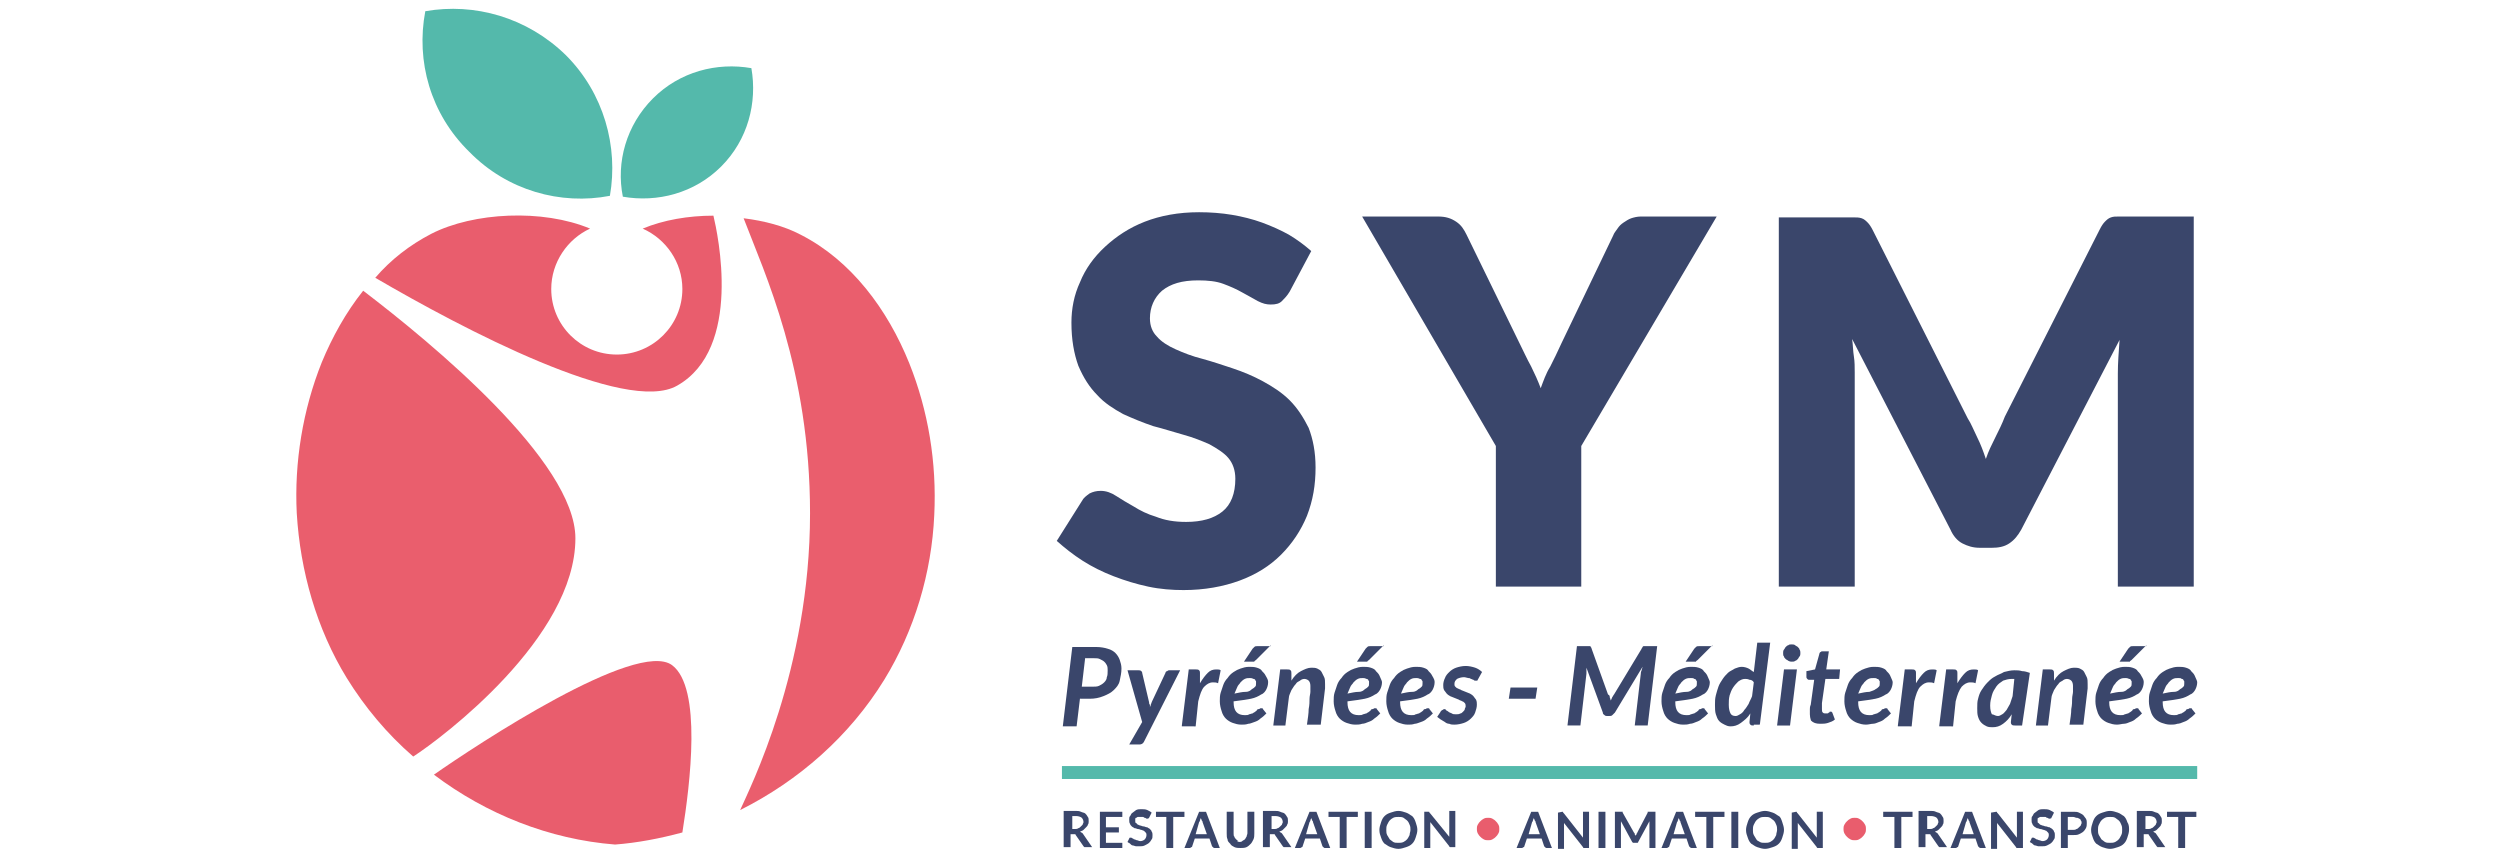
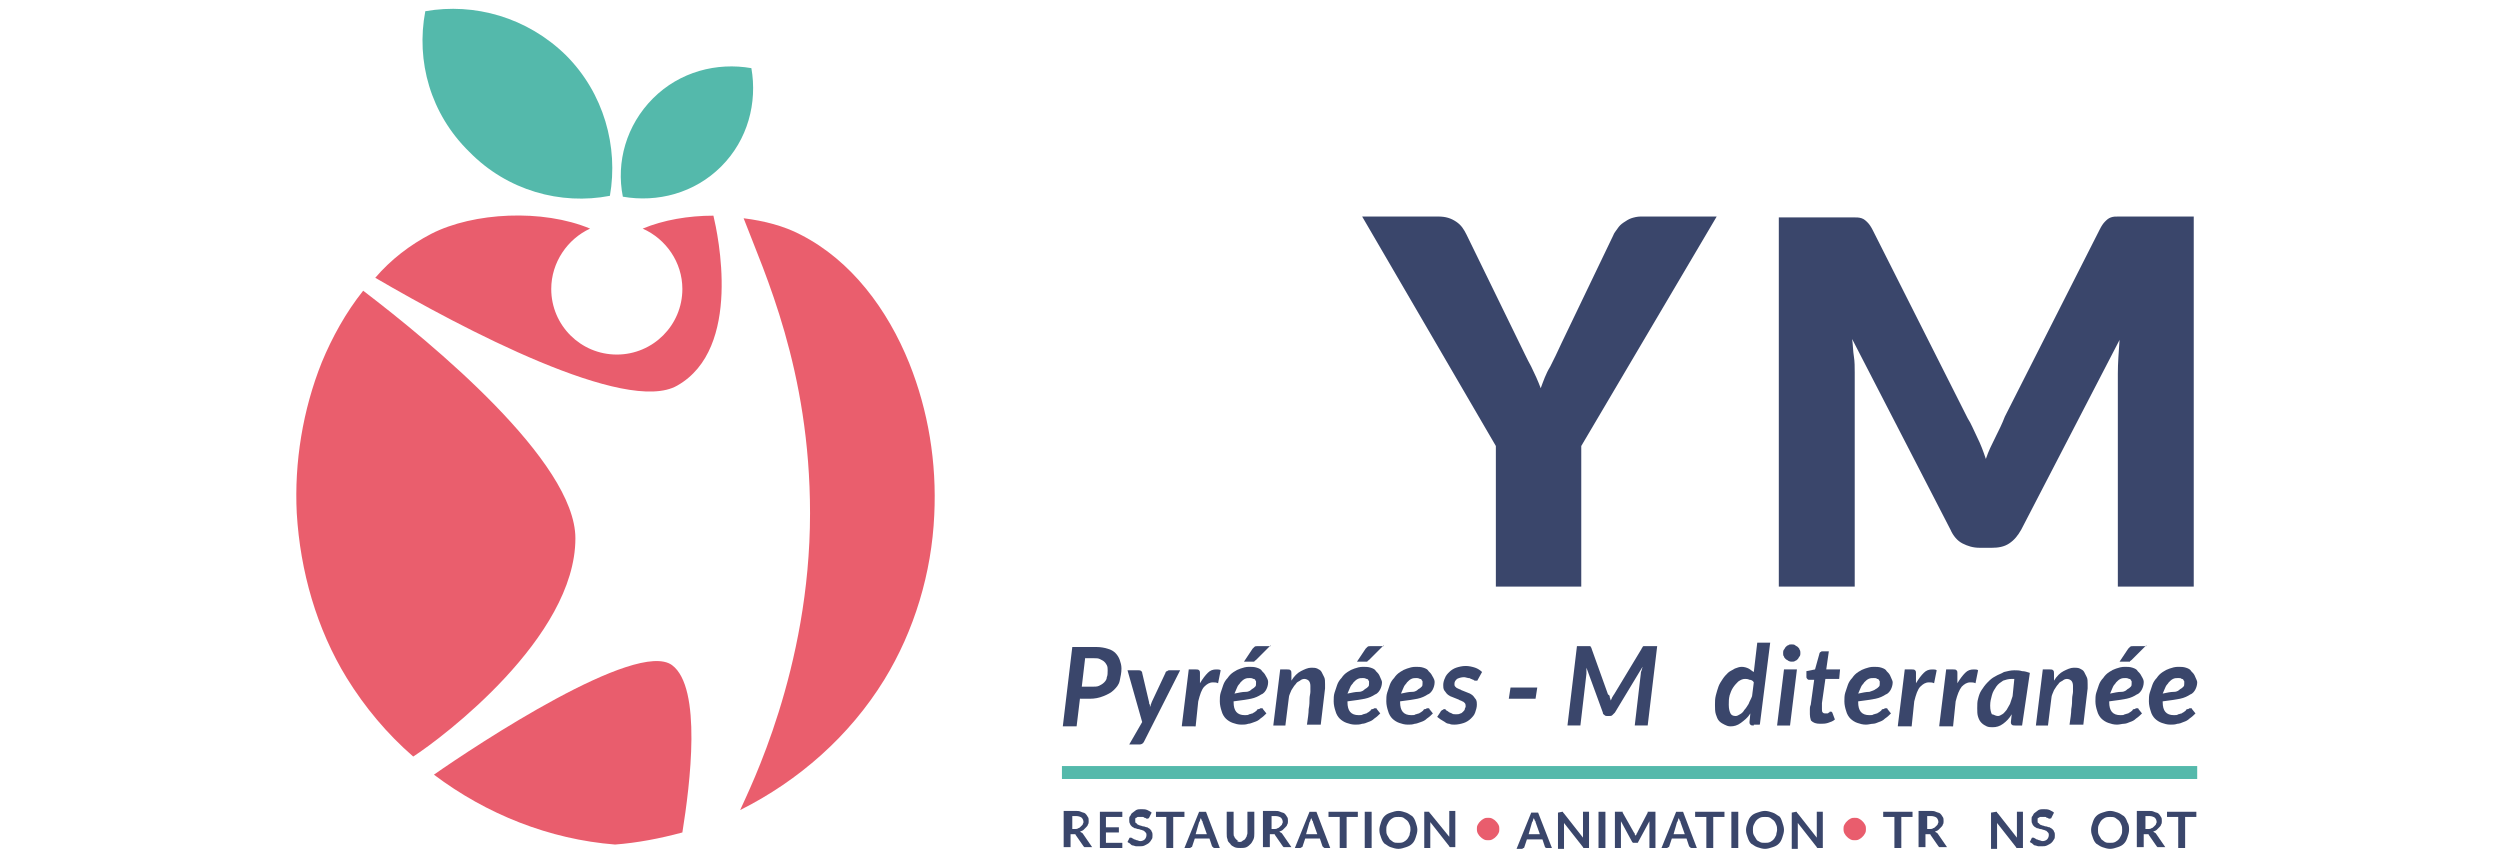
<svg xmlns="http://www.w3.org/2000/svg" version="1.1" id="Calque_1" x="0px" y="0px" width="289.8px" height="99.3px" viewBox="0 0 289.8 99.3" style="enable-background:new 0 0 289.8 99.3;" xml:space="preserve">
  <style type="text/css">
	.st0{fill:#3A466B;}
	.st1{fill:#E95D6D;}
	.st2{fill:#54B9AB;}
	.st3{fill:#EA5E6D;}
	.st4{fill-rule:evenodd;clip-rule:evenodd;fill:#54B9AB;}
</style>
  <g>
-     <path class="st0" d="M149.5,33.8c-0.3,0.5-0.6,0.8-0.9,1.1s-0.7,0.4-1.3,0.4c-0.5,0-0.9-0.1-1.5-0.4c-0.5-0.3-1.1-0.6-1.8-1   c-0.7-0.4-1.4-0.7-2.2-1c-0.8-0.3-1.8-0.4-2.9-0.4c-1.9,0-3.2,0.4-4.2,1.2c-0.9,0.8-1.4,1.9-1.4,3.2c0,0.9,0.3,1.6,0.8,2.1   c0.5,0.6,1.3,1.1,2.2,1.5c0.9,0.4,1.9,0.8,3.1,1.1c1.1,0.3,2.3,0.7,3.5,1.1s2.4,0.9,3.5,1.5c1.1,0.6,2.2,1.3,3.1,2.2   c0.9,0.9,1.6,2,2.2,3.2c0.5,1.3,0.8,2.8,0.8,4.6c0,2-0.3,3.8-1,5.6c-0.7,1.7-1.7,3.2-3,4.5c-1.3,1.3-2.9,2.3-4.8,3   c-1.9,0.7-4.1,1.1-6.5,1.1c-1.3,0-2.7-0.1-4.1-0.4c-1.4-0.3-2.7-0.7-4-1.2c-1.3-0.5-2.5-1.1-3.6-1.8c-1.1-0.7-2.1-1.5-3-2.3   l2.9-4.6c0.2-0.4,0.5-0.6,0.9-0.9c0.4-0.2,0.8-0.3,1.3-0.3c0.6,0,1.2,0.2,1.8,0.6s1.3,0.8,2,1.2c0.8,0.5,1.6,0.9,2.6,1.2   c1,0.4,2.1,0.6,3.5,0.6c1.8,0,3.2-0.4,4.2-1.2c1-0.8,1.5-2.1,1.5-3.8c0-1-0.3-1.8-0.8-2.4c-0.5-0.6-1.3-1.1-2.2-1.6   c-0.9-0.4-1.9-0.8-3-1.1c-1.1-0.3-2.3-0.7-3.5-1c-1.2-0.4-2.4-0.9-3.5-1.4c-1.1-0.6-2.2-1.3-3-2.2c-0.9-0.9-1.6-2-2.2-3.4   c-0.5-1.4-0.8-3-0.8-5c0-1.6,0.3-3.2,1-4.7c0.6-1.5,1.6-2.9,2.9-4.1c1.3-1.2,2.8-2.2,4.6-2.9c1.8-0.7,3.9-1.1,6.3-1.1   c1.3,0,2.6,0.1,3.8,0.3c1.2,0.2,2.4,0.5,3.5,0.9c1.1,0.4,2.2,0.9,3.1,1.4c1,0.6,1.8,1.2,2.6,1.9L149.5,33.8z" />
    <path class="st0" d="M183.3,51.7V68h-9.9V51.7l-15.5-26.6h8.8c0.9,0,1.5,0.2,2.1,0.6s0.9,0.9,1.2,1.5l6.1,12.5   c0.5,1,0.9,1.9,1.4,2.8c0.4,0.8,0.8,1.7,1.1,2.5c0.3-0.8,0.6-1.7,1.1-2.5c0.4-0.8,0.9-1.8,1.3-2.7l6-12.5c0.1-0.3,0.3-0.5,0.5-0.8   c0.2-0.3,0.4-0.5,0.7-0.7c0.3-0.2,0.6-0.4,0.9-0.5c0.3-0.1,0.7-0.2,1.1-0.2h8.8L183.3,51.7z" />
    <path class="st0" d="M229.2,50.7c0.4,0.8,0.7,1.6,1,2.5c0.3-0.9,0.7-1.7,1.1-2.5c0.4-0.8,0.8-1.6,1.1-2.4l11-21.7   c0.2-0.4,0.4-0.7,0.6-0.9c0.2-0.2,0.4-0.4,0.7-0.5c0.3-0.1,0.5-0.1,0.9-0.1c0.3,0,0.7,0,1.1,0h7.6V68h-8.8V43.3   c0-1.2,0.1-2.5,0.2-3.9l-11.4,22c-0.4,0.7-0.8,1.2-1.4,1.6s-1.3,0.5-2,0.5h-1.4c-0.8,0-1.4-0.2-2-0.5s-1.1-0.9-1.4-1.6l-11.4-22.1   c0.1,0.7,0.1,1.4,0.2,2s0.1,1.3,0.1,1.9V68h-8.8V25.2h7.6c0.4,0,0.8,0,1.1,0c0.3,0,0.6,0,0.9,0.1c0.3,0.1,0.5,0.3,0.7,0.5   c0.2,0.2,0.4,0.5,0.6,0.9l11,21.8C228.5,49.1,228.8,49.9,229.2,50.7z" />
    <path class="st0" d="M125.2,80.9l-0.4,3.3h-1.6l1.1-9.2h2.8c0.5,0,1,0.1,1.3,0.2c0.4,0.1,0.7,0.3,0.9,0.5c0.2,0.2,0.4,0.5,0.5,0.8   c0.1,0.3,0.2,0.6,0.2,1c0,0.5-0.1,0.9-0.2,1.4s-0.4,0.8-0.7,1.1c-0.3,0.3-0.7,0.5-1.2,0.7c-0.5,0.2-1,0.3-1.6,0.3H125.2z    M125.8,76.2l-0.4,3.4h1.2c0.3,0,0.6,0,0.8-0.1c0.2-0.1,0.4-0.2,0.6-0.4c0.2-0.2,0.3-0.4,0.3-0.6c0.1-0.2,0.1-0.5,0.1-0.8   c0-0.2,0-0.4-0.1-0.6c-0.1-0.2-0.2-0.3-0.3-0.4c-0.1-0.1-0.3-0.2-0.5-0.3c-0.2-0.1-0.4-0.1-0.7-0.1H125.8z" />
    <path class="st0" d="M132.6,86c-0.1,0.2-0.3,0.3-0.5,0.3h-1.2l1.5-2.6l-1.7-6h1.3c0.1,0,0.2,0,0.3,0.1c0.1,0.1,0.1,0.1,0.1,0.2   l0.8,3.4c0,0.1,0,0.2,0.1,0.3c0,0.1,0,0.2,0,0.3c0-0.1,0.1-0.2,0.1-0.3c0-0.1,0.1-0.2,0.1-0.3l1.6-3.4c0-0.1,0.1-0.2,0.2-0.2   c0.1-0.1,0.2-0.1,0.2-0.1h1.3L132.6,86z" />
    <path class="st0" d="M137,84.1l0.8-6.5h0.8c0.2,0,0.3,0,0.4,0.1c0.1,0.1,0.1,0.2,0.1,0.3c0,0,0,0.1,0,0.2c0,0.1,0,0.2,0,0.3   c0,0.2,0,0.4,0,0.7c0.3-0.5,0.6-0.9,0.9-1.2c0.3-0.3,0.6-0.4,1-0.4c0.2,0,0.4,0,0.5,0.1l-0.3,1.5c-0.2-0.1-0.4-0.1-0.6-0.1   c-0.4,0-0.7,0.2-1,0.5s-0.5,0.9-0.7,1.7l-0.3,2.9H137z" />
    <path class="st0" d="M147,79.1c0,0.3-0.1,0.6-0.2,0.8c-0.1,0.2-0.3,0.5-0.6,0.6c-0.3,0.2-0.7,0.4-1.2,0.5c-0.5,0.1-1.2,0.2-2,0.3   v0.1c0,1,0.4,1.5,1.3,1.5c0.2,0,0.4,0,0.5-0.1c0.1,0,0.3-0.1,0.4-0.1c0.1-0.1,0.2-0.1,0.3-0.2c0.1-0.1,0.2-0.1,0.2-0.2   c0.1-0.1,0.1-0.1,0.2-0.1c0.1,0,0.2-0.1,0.2-0.1c0.1,0,0.1,0,0.2,0c0.1,0,0.1,0.1,0.1,0.1l0.4,0.5c-0.2,0.2-0.4,0.4-0.7,0.6   c-0.2,0.2-0.4,0.3-0.7,0.4s-0.5,0.2-0.7,0.2c-0.3,0.1-0.5,0.1-0.8,0.1c-0.4,0-0.7-0.1-1-0.2c-0.3-0.1-0.6-0.3-0.8-0.5   c-0.2-0.2-0.4-0.5-0.5-0.9c-0.1-0.3-0.2-0.7-0.2-1.1c0-0.3,0-0.7,0.1-1c0.1-0.3,0.2-0.6,0.3-0.9c0.1-0.3,0.3-0.6,0.5-0.8   c0.2-0.3,0.4-0.5,0.7-0.7c0.3-0.2,0.5-0.3,0.8-0.4c0.3-0.1,0.6-0.2,1-0.2c0.3,0,0.6,0,0.9,0.1c0.3,0.1,0.5,0.2,0.6,0.4   c0.2,0.2,0.3,0.3,0.4,0.5C147,78.8,147,78.9,147,79.1z M144.9,78.6c-0.2,0-0.4,0-0.6,0.1c-0.2,0.1-0.3,0.2-0.5,0.4   c-0.1,0.2-0.3,0.3-0.4,0.6c-0.1,0.2-0.2,0.5-0.3,0.7c0.5-0.1,0.9-0.2,1.3-0.2s0.6-0.2,0.7-0.3c0.2-0.1,0.3-0.2,0.4-0.3   c0.1-0.1,0.1-0.2,0.1-0.4c0-0.1,0-0.1,0-0.2c0-0.1-0.1-0.1-0.1-0.2c-0.1-0.1-0.1-0.1-0.2-0.1C145.1,78.6,145,78.6,144.9,78.6z    M147.3,74.8l-1.7,1.7c-0.1,0.1-0.2,0.1-0.2,0.2c-0.1,0-0.2,0-0.3,0h-0.9l1-1.5c0.1-0.1,0.2-0.2,0.2-0.2c0.1-0.1,0.2-0.1,0.4-0.1   H147.3z" />
    <path class="st0" d="M147.6,84.1l0.8-6.5h0.8c0.2,0,0.3,0,0.4,0.1c0.1,0.1,0.1,0.2,0.1,0.4l0,0.8c0.3-0.5,0.7-0.9,1.1-1.1   c0.4-0.2,0.8-0.4,1.2-0.4c0.2,0,0.5,0,0.7,0.1c0.2,0.1,0.4,0.2,0.5,0.4c0.1,0.2,0.2,0.4,0.3,0.6c0.1,0.2,0.1,0.5,0.1,0.8   c0,0.1,0,0.2,0,0.2c0,0.1,0,0.2,0,0.3l-0.5,4.2h-1.6c0.1-0.7,0.2-1.3,0.2-1.8c0.1-0.5,0.1-0.9,0.1-1.2c0-0.3,0.1-0.6,0.1-0.8   c0-0.2,0-0.3,0-0.4c0-0.1,0-0.2,0-0.2s0-0.1,0-0.1c0-0.3-0.1-0.5-0.2-0.6c-0.1-0.1-0.3-0.2-0.5-0.2c-0.2,0-0.4,0.1-0.5,0.2   c-0.2,0.1-0.4,0.2-0.5,0.4c-0.2,0.2-0.3,0.4-0.5,0.7c-0.1,0.3-0.3,0.6-0.3,0.9l-0.4,3.2H147.6z" />
    <path class="st0" d="M160.2,79.1c0,0.3-0.1,0.6-0.2,0.8c-0.1,0.2-0.3,0.5-0.6,0.6c-0.3,0.2-0.7,0.4-1.2,0.5c-0.5,0.1-1.2,0.2-2,0.3   v0.1c0,1,0.4,1.5,1.3,1.5c0.2,0,0.4,0,0.5-0.1c0.1,0,0.3-0.1,0.4-0.1c0.1-0.1,0.2-0.1,0.3-0.2c0.1-0.1,0.2-0.1,0.2-0.2   c0.1-0.1,0.1-0.1,0.2-0.1c0.1,0,0.2-0.1,0.2-0.1c0.1,0,0.1,0,0.2,0c0.1,0,0.1,0.1,0.1,0.1l0.4,0.5c-0.2,0.2-0.4,0.4-0.7,0.6   c-0.2,0.2-0.4,0.3-0.7,0.4c-0.2,0.1-0.5,0.2-0.7,0.2c-0.3,0.1-0.5,0.1-0.8,0.1c-0.4,0-0.7-0.1-1-0.2c-0.3-0.1-0.6-0.3-0.8-0.5   s-0.4-0.5-0.5-0.9c-0.1-0.3-0.2-0.7-0.2-1.1c0-0.3,0-0.7,0.1-1c0.1-0.3,0.2-0.6,0.3-0.9c0.1-0.3,0.3-0.6,0.5-0.8   c0.2-0.3,0.4-0.5,0.7-0.7c0.3-0.2,0.5-0.3,0.8-0.4c0.3-0.1,0.6-0.2,1-0.2c0.3,0,0.6,0,0.9,0.1c0.3,0.1,0.5,0.2,0.6,0.4   c0.2,0.2,0.3,0.3,0.4,0.5C160.1,78.8,160.2,78.9,160.2,79.1z M158,78.6c-0.2,0-0.4,0-0.6,0.1c-0.2,0.1-0.3,0.2-0.5,0.4   c-0.1,0.2-0.3,0.3-0.4,0.6c-0.1,0.2-0.2,0.5-0.3,0.7c0.5-0.1,0.9-0.2,1.3-0.2s0.6-0.2,0.7-0.3c0.2-0.1,0.3-0.2,0.4-0.3   c0.1-0.1,0.1-0.2,0.1-0.4c0-0.1,0-0.1,0-0.2c0-0.1-0.1-0.1-0.1-0.2c-0.1-0.1-0.1-0.1-0.2-0.1C158.2,78.6,158.1,78.6,158,78.6z    M160.4,74.8l-1.7,1.7c-0.1,0.1-0.2,0.1-0.2,0.2c-0.1,0-0.2,0-0.3,0h-0.9l1-1.5c0.1-0.1,0.2-0.2,0.2-0.2c0.1-0.1,0.2-0.1,0.4-0.1   H160.4z" />
    <path class="st0" d="M166.3,79.1c0,0.3-0.1,0.6-0.2,0.8c-0.1,0.2-0.3,0.5-0.6,0.6c-0.3,0.2-0.7,0.4-1.2,0.5c-0.5,0.1-1.2,0.2-2,0.3   v0.1c0,1,0.4,1.5,1.3,1.5c0.2,0,0.4,0,0.5-0.1c0.1,0,0.3-0.1,0.4-0.1c0.1-0.1,0.2-0.1,0.3-0.2c0.1-0.1,0.2-0.1,0.2-0.2   c0.1-0.1,0.1-0.1,0.2-0.1c0.1,0,0.2-0.1,0.2-0.1c0.1,0,0.1,0,0.2,0c0.1,0,0.1,0.1,0.1,0.1l0.4,0.5c-0.2,0.2-0.4,0.4-0.7,0.6   c-0.2,0.2-0.4,0.3-0.7,0.4s-0.5,0.2-0.7,0.2c-0.3,0.1-0.5,0.1-0.8,0.1c-0.4,0-0.7-0.1-1-0.2c-0.3-0.1-0.6-0.3-0.8-0.5   c-0.2-0.2-0.4-0.5-0.5-0.9c-0.1-0.3-0.2-0.7-0.2-1.1c0-0.3,0-0.7,0.1-1c0.1-0.3,0.2-0.6,0.3-0.9c0.1-0.3,0.3-0.6,0.5-0.8   c0.2-0.3,0.4-0.5,0.7-0.7c0.3-0.2,0.5-0.3,0.8-0.4c0.3-0.1,0.6-0.2,1-0.2c0.3,0,0.6,0,0.9,0.1c0.3,0.1,0.5,0.2,0.6,0.4   c0.2,0.2,0.3,0.3,0.4,0.5C166.3,78.8,166.3,78.9,166.3,79.1z M164.2,78.6c-0.2,0-0.4,0-0.6,0.1c-0.2,0.1-0.3,0.2-0.5,0.4   c-0.1,0.2-0.3,0.3-0.4,0.6c-0.1,0.2-0.2,0.5-0.3,0.7c0.5-0.1,0.9-0.2,1.3-0.2s0.6-0.2,0.7-0.3c0.2-0.1,0.3-0.2,0.4-0.3   c0.1-0.1,0.1-0.2,0.1-0.4c0-0.1,0-0.1,0-0.2c0-0.1-0.1-0.1-0.1-0.2c-0.1-0.1-0.1-0.1-0.2-0.1C164.4,78.6,164.3,78.6,164.2,78.6z" />
    <path class="st0" d="M171.3,78.8c0,0.1-0.1,0.1-0.1,0.1c0,0-0.1,0-0.2,0c-0.1,0-0.1,0-0.2-0.1c-0.1,0-0.2-0.1-0.3-0.1   c-0.1-0.1-0.2-0.1-0.3-0.1s-0.3-0.1-0.5-0.1c-0.3,0-0.6,0.1-0.8,0.2c-0.2,0.2-0.3,0.3-0.3,0.6c0,0.1,0,0.2,0.1,0.3   c0.1,0.1,0.2,0.2,0.3,0.2c0.1,0.1,0.3,0.1,0.4,0.2c0.2,0.1,0.3,0.1,0.5,0.2s0.3,0.1,0.5,0.2c0.2,0.1,0.3,0.2,0.4,0.3   c0.1,0.1,0.2,0.3,0.3,0.4c0.1,0.2,0.1,0.4,0.1,0.6c0,0.3-0.1,0.6-0.2,0.9s-0.3,0.5-0.5,0.7c-0.2,0.2-0.5,0.4-0.8,0.5   c-0.3,0.1-0.7,0.2-1.1,0.2c-0.2,0-0.4,0-0.6-0.1c-0.2,0-0.4-0.1-0.5-0.2c-0.2-0.1-0.3-0.2-0.5-0.3c-0.1-0.1-0.3-0.2-0.4-0.3   l0.4-0.6c0-0.1,0.1-0.1,0.2-0.2c0.1,0,0.1-0.1,0.2-0.1c0.1,0,0.2,0,0.2,0.1c0.1,0.1,0.2,0.1,0.3,0.2c0.1,0.1,0.2,0.1,0.4,0.2   c0.1,0.1,0.3,0.1,0.5,0.1c0.2,0,0.3,0,0.5-0.1c0.1,0,0.2-0.1,0.3-0.2c0.1-0.1,0.2-0.2,0.2-0.3c0-0.1,0.1-0.2,0.1-0.3   c0-0.1,0-0.3-0.1-0.4c-0.1-0.1-0.2-0.2-0.3-0.2c-0.1-0.1-0.3-0.1-0.4-0.2c-0.2-0.1-0.3-0.1-0.5-0.2c-0.2-0.1-0.3-0.1-0.5-0.2   c-0.2-0.1-0.3-0.2-0.4-0.3c-0.1-0.1-0.2-0.3-0.3-0.4c-0.1-0.2-0.1-0.4-0.1-0.6c0-0.3,0.1-0.6,0.2-0.8c0.1-0.3,0.3-0.5,0.5-0.7   c0.2-0.2,0.5-0.4,0.8-0.5c0.3-0.1,0.7-0.2,1.1-0.2c0.4,0,0.8,0.1,1.1,0.2c0.3,0.1,0.6,0.3,0.8,0.5L171.3,78.8z" />
    <path class="st0" d="M175.1,79.7h3.1l-0.2,1.3h-3.1L175.1,79.7z" />
    <path class="st0" d="M186.6,80.8c0,0.1,0.1,0.2,0.1,0.4c0.1-0.1,0.1-0.2,0.2-0.4c0.1-0.1,0.1-0.2,0.2-0.3l3.2-5.3   c0-0.1,0.1-0.1,0.1-0.2c0,0,0.1-0.1,0.1-0.1c0,0,0.1,0,0.1,0c0.1,0,0.1,0,0.2,0h1.3l-1.1,9.2h-1.5l0.7-6c0-0.1,0-0.2,0.1-0.4   c0-0.1,0.1-0.3,0.1-0.4l-3.2,5.3c-0.1,0.1-0.2,0.2-0.3,0.3c-0.1,0.1-0.2,0.1-0.4,0.1h-0.2c-0.1,0-0.2,0-0.3-0.1   c-0.1-0.1-0.2-0.1-0.2-0.3l-1.9-5.2c0,0.1,0,0.3,0,0.4c0,0.1,0,0.2,0,0.3l-0.7,6h-1.5l1.1-9.2h1.2c0.1,0,0.1,0,0.2,0   c0.1,0,0.1,0,0.1,0c0,0,0.1,0,0.1,0.1c0,0,0.1,0.1,0.1,0.2l1.9,5.3C186.6,80.6,186.6,80.7,186.6,80.8z" />
-     <path class="st0" d="M198.2,79.1c0,0.3-0.1,0.6-0.2,0.8c-0.1,0.2-0.3,0.5-0.6,0.6c-0.3,0.2-0.7,0.4-1.2,0.5c-0.5,0.1-1.2,0.2-2,0.3   v0.1c0,1,0.4,1.5,1.3,1.5c0.2,0,0.4,0,0.5-0.1c0.1,0,0.3-0.1,0.4-0.1c0.1-0.1,0.2-0.1,0.3-0.2c0.1-0.1,0.2-0.1,0.2-0.2   c0.1-0.1,0.1-0.1,0.2-0.1c0.1,0,0.2-0.1,0.2-0.1c0.1,0,0.1,0,0.2,0c0.1,0,0.1,0.1,0.1,0.1l0.4,0.5c-0.2,0.2-0.4,0.4-0.7,0.6   c-0.2,0.2-0.4,0.3-0.7,0.4c-0.2,0.1-0.5,0.2-0.7,0.2c-0.3,0.1-0.5,0.1-0.8,0.1c-0.4,0-0.7-0.1-1-0.2c-0.3-0.1-0.6-0.3-0.8-0.5   s-0.4-0.5-0.5-0.9c-0.1-0.3-0.2-0.7-0.2-1.1c0-0.3,0-0.7,0.1-1c0.1-0.3,0.2-0.6,0.3-0.9c0.1-0.3,0.3-0.6,0.5-0.8   c0.2-0.3,0.4-0.5,0.7-0.7c0.3-0.2,0.5-0.3,0.8-0.4c0.3-0.1,0.6-0.2,1-0.2c0.3,0,0.6,0,0.9,0.1c0.3,0.1,0.5,0.2,0.6,0.4   c0.2,0.2,0.3,0.3,0.4,0.5C198.1,78.8,198.2,78.9,198.2,79.1z M196,78.6c-0.2,0-0.4,0-0.6,0.1c-0.2,0.1-0.3,0.2-0.5,0.4   c-0.1,0.2-0.3,0.3-0.4,0.6c-0.1,0.2-0.2,0.5-0.3,0.7c0.5-0.1,0.9-0.2,1.3-0.2s0.6-0.2,0.7-0.3c0.2-0.1,0.3-0.2,0.4-0.3   c0.1-0.1,0.1-0.2,0.1-0.4c0-0.1,0-0.1,0-0.2c0-0.1-0.1-0.1-0.1-0.2c-0.1-0.1-0.1-0.1-0.2-0.1C196.3,78.6,196.2,78.6,196,78.6z    M198.5,74.8l-1.7,1.7c-0.1,0.1-0.2,0.1-0.2,0.2c-0.1,0-0.2,0-0.3,0h-0.9l1-1.5c0.1-0.1,0.2-0.2,0.2-0.2c0.1-0.1,0.2-0.1,0.4-0.1   H198.5z" />
    <path class="st0" d="M203.3,84.1c-0.2,0-0.3,0-0.4-0.1c-0.1-0.1-0.1-0.2-0.1-0.3l0.1-1c-0.3,0.5-0.7,0.8-1.1,1.1   c-0.4,0.3-0.8,0.4-1.2,0.4c-0.3,0-0.5-0.1-0.7-0.2c-0.2-0.1-0.4-0.2-0.6-0.4c-0.2-0.2-0.3-0.5-0.4-0.8c-0.1-0.3-0.1-0.7-0.1-1.1   c0-0.4,0-0.7,0.1-1.1c0.1-0.4,0.2-0.7,0.3-1c0.1-0.3,0.3-0.6,0.5-0.9c0.2-0.3,0.4-0.5,0.6-0.7c0.2-0.2,0.5-0.3,0.8-0.5   c0.3-0.1,0.5-0.2,0.8-0.2c0.3,0,0.6,0.1,0.8,0.2c0.2,0.1,0.4,0.3,0.6,0.4l0.4-3.4h1.5l-1.2,9.5H203.3z M201.2,83   c0.2,0,0.3-0.1,0.5-0.2c0.2-0.1,0.4-0.3,0.5-0.5c0.2-0.2,0.3-0.4,0.5-0.7c0.1-0.3,0.3-0.6,0.4-0.9l0.2-1.6   c-0.1-0.2-0.3-0.3-0.5-0.3c-0.2-0.1-0.4-0.1-0.5-0.1c-0.3,0-0.5,0.1-0.8,0.3c-0.2,0.2-0.4,0.4-0.6,0.7c-0.2,0.3-0.3,0.6-0.4,0.9   c-0.1,0.4-0.1,0.7-0.1,1.1c0,0.5,0.1,0.8,0.2,1C200.7,82.9,200.9,83,201.2,83z" />
    <path class="st0" d="M208.3,77.6l-0.8,6.5H206l0.8-6.5H208.3z M208.7,75.7c0,0.1,0,0.3-0.1,0.4c-0.1,0.1-0.1,0.2-0.2,0.3   c-0.1,0.1-0.2,0.2-0.3,0.2c-0.1,0.1-0.2,0.1-0.4,0.1c-0.1,0-0.2,0-0.4-0.1c-0.1-0.1-0.2-0.1-0.3-0.2c-0.1-0.1-0.2-0.2-0.2-0.3   c-0.1-0.1-0.1-0.2-0.1-0.4c0-0.1,0-0.3,0.1-0.4c0.1-0.1,0.1-0.2,0.2-0.3c0.1-0.1,0.2-0.2,0.3-0.2c0.1-0.1,0.2-0.1,0.4-0.1   c0.1,0,0.3,0,0.4,0.1c0.1,0.1,0.2,0.1,0.3,0.2c0.1,0.1,0.2,0.2,0.2,0.3C208.7,75.4,208.7,75.6,208.7,75.7z" />
    <path class="st0" d="M209.8,82.8c0,0,0-0.1,0-0.1c0,0,0-0.1,0-0.2c0-0.1,0-0.2,0-0.3c0-0.1,0-0.3,0.1-0.5l0.4-2.9h-0.6   c-0.1,0-0.1,0-0.2-0.1c0,0-0.1-0.1-0.1-0.2c0,0,0,0,0,0c0,0,0,0,0-0.1c0,0,0-0.1,0-0.2c0-0.1,0-0.2,0-0.4l1-0.2l0.5-1.8   c0-0.1,0.1-0.2,0.1-0.2c0.1,0,0.1-0.1,0.2-0.1h0.8l-0.3,2.1h1.6l-0.1,1.1h-1.6l-0.4,2.8c0,0.2,0,0.3,0,0.4c0,0.1,0,0.2,0,0.2   c0,0.1,0,0.1,0,0.1c0,0,0,0,0,0c0,0.2,0,0.3,0.1,0.4c0.1,0.1,0.2,0.1,0.3,0.1c0.1,0,0.2,0,0.2,0c0.1,0,0.1,0,0.2-0.1   c0,0,0.1,0,0.1-0.1c0,0,0.1,0,0.1,0c0,0,0.1,0,0.1,0c0,0,0.1,0.1,0.1,0.1l0.3,0.8c-0.2,0.2-0.5,0.3-0.8,0.4s-0.6,0.1-0.9,0.1   c-0.5,0-0.8-0.1-1.1-0.4C210,83.6,209.8,83.3,209.8,82.8z" />
    <path class="st0" d="M219.4,79.1c0,0.3-0.1,0.6-0.2,0.8c-0.1,0.2-0.3,0.5-0.6,0.6c-0.3,0.2-0.7,0.4-1.2,0.5c-0.5,0.1-1.2,0.2-2,0.3   v0.1c0,1,0.4,1.5,1.3,1.5c0.2,0,0.4,0,0.5-0.1c0.1,0,0.3-0.1,0.4-0.1c0.1-0.1,0.2-0.1,0.3-0.2c0.1-0.1,0.2-0.1,0.2-0.2   c0.1-0.1,0.1-0.1,0.2-0.1c0.1,0,0.2-0.1,0.2-0.1c0.1,0,0.1,0,0.2,0c0.1,0,0.1,0.1,0.1,0.1l0.4,0.5c-0.2,0.2-0.4,0.4-0.7,0.6   c-0.2,0.2-0.4,0.3-0.7,0.4c-0.2,0.1-0.5,0.2-0.7,0.2s-0.5,0.1-0.8,0.1c-0.4,0-0.7-0.1-1-0.2c-0.3-0.1-0.6-0.3-0.8-0.5   c-0.2-0.2-0.4-0.5-0.5-0.9c-0.1-0.3-0.2-0.7-0.2-1.1c0-0.3,0-0.7,0.1-1c0.1-0.3,0.2-0.6,0.3-0.9c0.1-0.3,0.3-0.6,0.5-0.8   c0.2-0.3,0.4-0.5,0.7-0.7c0.3-0.2,0.5-0.3,0.8-0.4c0.3-0.1,0.6-0.2,1-0.2c0.3,0,0.6,0,0.9,0.1c0.3,0.1,0.5,0.2,0.6,0.4   c0.2,0.2,0.3,0.3,0.4,0.5C219.3,78.8,219.4,78.9,219.4,79.1z M217.2,78.6c-0.2,0-0.4,0-0.6,0.1c-0.2,0.1-0.3,0.2-0.5,0.4   c-0.1,0.2-0.3,0.3-0.4,0.6c-0.1,0.2-0.2,0.5-0.3,0.7c0.5-0.1,0.9-0.2,1.3-0.2c0.3-0.1,0.6-0.2,0.7-0.3c0.2-0.1,0.3-0.2,0.4-0.3   c0.1-0.1,0.1-0.2,0.1-0.4c0-0.1,0-0.1,0-0.2c0-0.1-0.1-0.1-0.1-0.2c-0.1-0.1-0.1-0.1-0.2-0.1C217.5,78.6,217.4,78.6,217.2,78.6z" />
    <path class="st0" d="M220,84.1l0.8-6.5h0.8c0.2,0,0.3,0,0.4,0.1c0.1,0.1,0.1,0.2,0.1,0.3c0,0,0,0.1,0,0.2c0,0.1,0,0.2,0,0.3   c0,0.2,0,0.4,0,0.7c0.3-0.5,0.6-0.9,0.9-1.2c0.3-0.3,0.6-0.4,1-0.4c0.2,0,0.4,0,0.5,0.1l-0.3,1.5c-0.2-0.1-0.4-0.1-0.6-0.1   c-0.4,0-0.7,0.2-1,0.5s-0.5,0.9-0.7,1.7l-0.3,2.9H220z" />
    <path class="st0" d="M224.8,84.1l0.8-6.5h0.8c0.2,0,0.3,0,0.4,0.1c0.1,0.1,0.1,0.2,0.1,0.3c0,0,0,0.1,0,0.2c0,0.1,0,0.2,0,0.3   c0,0.2,0,0.4,0,0.7c0.3-0.5,0.6-0.9,0.9-1.2c0.3-0.3,0.6-0.4,1-0.4c0.2,0,0.4,0,0.5,0.1l-0.3,1.5c-0.2-0.1-0.4-0.1-0.6-0.1   c-0.4,0-0.7,0.2-1,0.5c-0.3,0.4-0.5,0.9-0.7,1.7l-0.3,2.9H224.8z" />
    <path class="st0" d="M234.4,84.1h-0.8c-0.2,0-0.3,0-0.4-0.1c-0.1-0.1-0.1-0.2-0.1-0.3l0.1-0.9c-0.3,0.5-0.6,0.8-1,1.1   c-0.4,0.3-0.8,0.4-1.2,0.4c-0.2,0-0.5,0-0.7-0.1c-0.2-0.1-0.4-0.2-0.6-0.4c-0.2-0.2-0.3-0.4-0.4-0.7c-0.1-0.3-0.1-0.6-0.1-1   s0-0.8,0.1-1.1c0.1-0.4,0.2-0.7,0.4-1c0.2-0.3,0.4-0.6,0.7-0.9c0.3-0.3,0.5-0.5,0.9-0.7c0.3-0.2,0.7-0.3,1-0.5   c0.4-0.1,0.8-0.2,1.2-0.2c0.3,0,0.6,0,0.9,0.1c0.3,0,0.6,0.1,0.9,0.2L234.4,84.1z M231.6,83c0.2,0,0.3-0.1,0.5-0.2   c0.2-0.1,0.3-0.3,0.5-0.5c0.1-0.2,0.3-0.5,0.4-0.7c0.1-0.3,0.2-0.6,0.3-0.9l0.2-2c-0.1,0-0.2,0-0.3,0c-0.4,0-0.7,0.1-1,0.2   c-0.3,0.2-0.6,0.4-0.8,0.7c-0.2,0.3-0.4,0.6-0.5,1c-0.1,0.4-0.2,0.7-0.2,1.2c0,0.5,0.1,0.8,0.2,1C231.1,82.8,231.3,83,231.6,83z" />
    <path class="st0" d="M236,84.1l0.8-6.5h0.8c0.2,0,0.3,0,0.4,0.1c0.1,0.1,0.1,0.2,0.1,0.4l0,0.8c0.3-0.5,0.7-0.9,1.1-1.1   c0.4-0.2,0.8-0.4,1.2-0.4c0.2,0,0.5,0,0.7,0.1c0.2,0.1,0.4,0.2,0.5,0.4c0.1,0.2,0.2,0.4,0.3,0.6c0.1,0.2,0.1,0.5,0.1,0.8   c0,0.1,0,0.2,0,0.2c0,0.1,0,0.2,0,0.3l-0.5,4.2h-1.6c0.1-0.7,0.2-1.3,0.2-1.8c0.1-0.5,0.1-0.9,0.1-1.2c0-0.3,0.1-0.6,0.1-0.8   c0-0.2,0-0.3,0-0.4c0-0.1,0-0.2,0-0.2s0-0.1,0-0.1c0-0.3-0.1-0.5-0.2-0.6s-0.3-0.2-0.5-0.2c-0.2,0-0.4,0.1-0.5,0.2   c-0.2,0.1-0.4,0.2-0.5,0.4c-0.2,0.2-0.3,0.4-0.5,0.7c-0.1,0.3-0.3,0.6-0.3,0.9l-0.4,3.2H236z" />
    <path class="st0" d="M248.5,79.1c0,0.3-0.1,0.6-0.2,0.8c-0.1,0.2-0.3,0.5-0.6,0.6c-0.3,0.2-0.7,0.4-1.2,0.5c-0.5,0.1-1.2,0.2-2,0.3   v0.1c0,1,0.4,1.5,1.3,1.5c0.2,0,0.4,0,0.5-0.1c0.1,0,0.3-0.1,0.4-0.1c0.1-0.1,0.2-0.1,0.3-0.2c0.1-0.1,0.2-0.1,0.2-0.2   c0.1-0.1,0.1-0.1,0.2-0.1c0.1,0,0.2-0.1,0.2-0.1c0.1,0,0.1,0,0.2,0c0.1,0,0.1,0.1,0.1,0.1l0.4,0.5c-0.2,0.2-0.4,0.4-0.7,0.6   c-0.2,0.2-0.4,0.3-0.7,0.4c-0.2,0.1-0.5,0.2-0.7,0.2s-0.5,0.1-0.8,0.1c-0.4,0-0.7-0.1-1-0.2c-0.3-0.1-0.6-0.3-0.8-0.5   s-0.4-0.5-0.5-0.9c-0.1-0.3-0.2-0.7-0.2-1.1c0-0.3,0-0.7,0.1-1c0.1-0.3,0.2-0.6,0.3-0.9c0.1-0.3,0.3-0.6,0.5-0.8   c0.2-0.3,0.4-0.5,0.7-0.7c0.3-0.2,0.5-0.3,0.8-0.4c0.3-0.1,0.6-0.2,1-0.2c0.3,0,0.6,0,0.9,0.1c0.3,0.1,0.5,0.2,0.6,0.4   c0.2,0.2,0.3,0.3,0.4,0.5C248.5,78.8,248.5,78.9,248.5,79.1z M246.4,78.6c-0.2,0-0.4,0-0.6,0.1c-0.2,0.1-0.3,0.2-0.5,0.4   c-0.1,0.2-0.3,0.3-0.4,0.6c-0.1,0.2-0.2,0.5-0.3,0.7c0.5-0.1,0.9-0.2,1.3-0.2s0.6-0.2,0.7-0.3c0.2-0.1,0.3-0.2,0.4-0.3   c0.1-0.1,0.1-0.2,0.1-0.4c0-0.1,0-0.1,0-0.2c0-0.1-0.1-0.1-0.1-0.2c-0.1-0.1-0.1-0.1-0.2-0.1C246.6,78.6,246.5,78.6,246.4,78.6z    M248.8,74.8l-1.7,1.7c-0.1,0.1-0.2,0.1-0.2,0.2c-0.1,0-0.2,0-0.3,0h-0.9l1-1.5c0.1-0.1,0.2-0.2,0.2-0.2c0.1-0.1,0.2-0.1,0.4-0.1   H248.8z" />
    <path class="st0" d="M254.7,79.1c0,0.3-0.1,0.6-0.2,0.8c-0.1,0.2-0.3,0.5-0.6,0.6c-0.3,0.2-0.7,0.4-1.2,0.5c-0.5,0.1-1.2,0.2-2,0.3   v0.1c0,1,0.4,1.5,1.3,1.5c0.2,0,0.4,0,0.5-0.1c0.1,0,0.3-0.1,0.4-0.1c0.1-0.1,0.2-0.1,0.3-0.2c0.1-0.1,0.2-0.1,0.2-0.2   c0.1-0.1,0.1-0.1,0.2-0.1c0.1,0,0.2-0.1,0.2-0.1c0.1,0,0.1,0,0.2,0c0.1,0,0.1,0.1,0.1,0.1l0.4,0.5c-0.2,0.2-0.4,0.4-0.7,0.6   c-0.2,0.2-0.4,0.3-0.7,0.4c-0.2,0.1-0.5,0.2-0.7,0.2c-0.3,0.1-0.5,0.1-0.8,0.1c-0.4,0-0.7-0.1-1-0.2c-0.3-0.1-0.6-0.3-0.8-0.5   s-0.4-0.5-0.5-0.9c-0.1-0.3-0.2-0.7-0.2-1.1c0-0.3,0-0.7,0.1-1c0.1-0.3,0.2-0.6,0.3-0.9c0.1-0.3,0.3-0.6,0.5-0.8   c0.2-0.3,0.4-0.5,0.7-0.7c0.3-0.2,0.5-0.3,0.8-0.4c0.3-0.1,0.6-0.2,1-0.2c0.3,0,0.6,0,0.9,0.1c0.3,0.1,0.5,0.2,0.6,0.4   c0.2,0.2,0.3,0.3,0.4,0.5C254.6,78.8,254.7,78.9,254.7,79.1z M252.5,78.6c-0.2,0-0.4,0-0.6,0.1c-0.2,0.1-0.3,0.2-0.5,0.4   c-0.1,0.2-0.3,0.3-0.4,0.6c-0.1,0.2-0.2,0.5-0.3,0.7c0.5-0.1,0.9-0.2,1.3-0.2s0.6-0.2,0.7-0.3c0.2-0.1,0.3-0.2,0.4-0.3   c0.1-0.1,0.1-0.2,0.1-0.4c0-0.1,0-0.1,0-0.2c0-0.1-0.1-0.1-0.1-0.2c-0.1-0.1-0.1-0.1-0.2-0.1C252.8,78.6,252.7,78.6,252.5,78.6z" />
    <path class="st0" d="M124.1,96.6v1.6h-0.8v-4.2h1.3c0.3,0,0.5,0,0.7,0.1c0.2,0.1,0.4,0.1,0.5,0.2c0.1,0.1,0.2,0.2,0.3,0.4   c0.1,0.1,0.1,0.3,0.1,0.5c0,0.1,0,0.3-0.1,0.4c0,0.1-0.1,0.2-0.2,0.3c-0.1,0.1-0.2,0.2-0.3,0.3s-0.2,0.1-0.4,0.2   c0.1,0.1,0.2,0.1,0.3,0.2l1.1,1.6h-0.7c-0.1,0-0.1,0-0.2,0c0,0-0.1-0.1-0.1-0.1l-0.9-1.3c0-0.1-0.1-0.1-0.1-0.1s-0.1,0-0.2,0H124.1   z M124.1,96.1h0.5c0.1,0,0.3,0,0.4-0.1c0.1,0,0.2-0.1,0.3-0.2c0.1-0.1,0.1-0.1,0.2-0.2c0-0.1,0.1-0.2,0.1-0.3   c0-0.2-0.1-0.4-0.2-0.5c-0.1-0.1-0.4-0.2-0.6-0.2h-0.5V96.1z" />
    <path class="st0" d="M130.1,94.1v0.6h-1.9v1.2h1.5v0.6h-1.5v1.2h1.9v0.6h-2.6v-4.2H130.1z" />
    <path class="st0" d="M133.2,94.8C133.2,94.9,133.2,94.9,133.2,94.8c-0.1,0.1-0.1,0.1-0.2,0.1c0,0-0.1,0-0.1,0c0,0-0.1-0.1-0.2-0.1   c-0.1,0-0.1-0.1-0.2-0.1c-0.1,0-0.2,0-0.3,0c-0.1,0-0.2,0-0.3,0c-0.1,0-0.1,0.1-0.2,0.1c-0.1,0-0.1,0.1-0.1,0.2c0,0.1,0,0.1,0,0.2   c0,0.1,0,0.2,0.1,0.2c0.1,0.1,0.1,0.1,0.2,0.2c0.1,0,0.2,0.1,0.3,0.1c0.1,0,0.2,0.1,0.4,0.1c0.1,0,0.2,0.1,0.4,0.1   c0.1,0.1,0.2,0.1,0.3,0.2c0.1,0.1,0.2,0.2,0.2,0.3c0.1,0.1,0.1,0.3,0.1,0.4c0,0.2,0,0.4-0.1,0.5c-0.1,0.2-0.2,0.3-0.3,0.4   c-0.1,0.1-0.3,0.2-0.5,0.3c-0.2,0.1-0.4,0.1-0.6,0.1c-0.1,0-0.3,0-0.4,0c-0.1,0-0.3-0.1-0.4-0.1c-0.1,0-0.2-0.1-0.3-0.2   c-0.1-0.1-0.2-0.1-0.3-0.2l0.2-0.4c0,0,0-0.1,0.1-0.1c0,0,0.1,0,0.1,0c0,0,0.1,0,0.2,0.1c0.1,0,0.1,0.1,0.2,0.1   c0.1,0,0.2,0.1,0.3,0.1c0.1,0,0.2,0.1,0.4,0.1c0.2,0,0.4-0.1,0.5-0.2s0.2-0.3,0.2-0.5c0-0.1,0-0.2-0.1-0.3   c-0.1-0.1-0.1-0.1-0.2-0.2c-0.1,0-0.2-0.1-0.3-0.1c-0.1,0-0.2-0.1-0.4-0.1c-0.1,0-0.2-0.1-0.4-0.1c-0.1-0.1-0.2-0.1-0.3-0.2   c-0.1-0.1-0.2-0.2-0.2-0.3c-0.1-0.1-0.1-0.3-0.1-0.5c0-0.2,0-0.3,0.1-0.4c0.1-0.1,0.1-0.3,0.3-0.4c0.1-0.1,0.3-0.2,0.4-0.3   c0.2-0.1,0.4-0.1,0.6-0.1c0.2,0,0.5,0,0.7,0.1c0.2,0.1,0.4,0.2,0.5,0.3L133.2,94.8z" />
    <path class="st0" d="M137.3,94.1v0.6h-1.3v3.6h-0.8v-3.6H134v-0.6H137.3z" />
    <path class="st0" d="M141.4,98.3h-0.6c-0.1,0-0.1,0-0.2-0.1c0,0-0.1-0.1-0.1-0.1l-0.3-0.9h-1.7l-0.3,0.9c0,0,0,0.1-0.1,0.1   c0,0-0.1,0.1-0.2,0.1h-0.6l1.7-4.2h0.8L141.4,98.3z M138.6,96.7h1.3l-0.5-1.4c0-0.1,0-0.1-0.1-0.2c0-0.1-0.1-0.2-0.1-0.3   c0,0.1-0.1,0.2-0.1,0.3s-0.1,0.2-0.1,0.2L138.6,96.7z" />
    <path class="st0" d="M143.6,97.6c0.2,0,0.3,0,0.4-0.1c0.1-0.1,0.2-0.1,0.3-0.2c0.1-0.1,0.1-0.2,0.2-0.3c0-0.1,0.1-0.3,0.1-0.4v-2.5   h0.8v2.5c0,0.2,0,0.5-0.1,0.7c-0.1,0.2-0.2,0.4-0.3,0.5c-0.2,0.2-0.3,0.3-0.5,0.4c-0.2,0.1-0.5,0.1-0.7,0.1s-0.5,0-0.7-0.1   c-0.2-0.1-0.4-0.2-0.5-0.4c-0.2-0.2-0.3-0.3-0.3-0.5c-0.1-0.2-0.1-0.4-0.1-0.7v-2.5h0.8v2.5c0,0.2,0,0.3,0.1,0.4   c0,0.1,0.1,0.2,0.2,0.3c0.1,0.1,0.2,0.2,0.3,0.2C143.3,97.6,143.4,97.6,143.6,97.6z" />
    <path class="st0" d="M147.2,96.6v1.6h-0.8v-4.2h1.3c0.3,0,0.5,0,0.7,0.1c0.2,0.1,0.4,0.1,0.5,0.2c0.1,0.1,0.2,0.2,0.3,0.4   c0.1,0.1,0.1,0.3,0.1,0.5c0,0.1,0,0.3-0.1,0.4c0,0.1-0.1,0.2-0.2,0.3c-0.1,0.1-0.2,0.2-0.3,0.3c-0.1,0.1-0.2,0.1-0.4,0.2   c0.1,0.1,0.2,0.1,0.3,0.2l1.1,1.6H149c-0.1,0-0.1,0-0.2,0c0,0-0.1-0.1-0.1-0.1l-0.9-1.3c0-0.1-0.1-0.1-0.1-0.1s-0.1,0-0.2,0H147.2z    M147.2,96.1h0.5c0.1,0,0.3,0,0.4-0.1c0.1,0,0.2-0.1,0.3-0.2c0.1-0.1,0.1-0.1,0.2-0.2c0-0.1,0.1-0.2,0.1-0.3c0-0.2-0.1-0.4-0.2-0.5   c-0.1-0.1-0.4-0.2-0.6-0.2h-0.5V96.1z" />
    <path class="st0" d="M154.2,98.3h-0.6c-0.1,0-0.1,0-0.2-0.1c0,0-0.1-0.1-0.1-0.1l-0.3-0.9h-1.7l-0.3,0.9c0,0,0,0.1-0.1,0.1   c0,0-0.1,0.1-0.2,0.1h-0.6l1.7-4.2h0.8L154.2,98.3z M151.4,96.7h1.3l-0.5-1.4c0-0.1,0-0.1-0.1-0.2c0-0.1-0.1-0.2-0.1-0.3   c0,0.1-0.1,0.2-0.1,0.3c0,0.1-0.1,0.2-0.1,0.2L151.4,96.7z" />
    <path class="st0" d="M157.4,94.1v0.6h-1.3v3.6h-0.8v-3.6h-1.3v-0.6H157.4z" />
    <path class="st0" d="M159,98.3h-0.8v-4.2h0.8V98.3z" />
    <path class="st0" d="M164.3,96.2c0,0.3-0.1,0.6-0.2,0.9c-0.1,0.3-0.2,0.5-0.4,0.7c-0.2,0.2-0.4,0.3-0.7,0.4   c-0.3,0.1-0.6,0.2-0.9,0.2s-0.6-0.1-0.9-0.2c-0.3-0.1-0.5-0.3-0.7-0.4c-0.2-0.2-0.3-0.4-0.4-0.7c-0.1-0.3-0.2-0.5-0.2-0.9   c0-0.3,0.1-0.6,0.2-0.9c0.1-0.3,0.2-0.5,0.4-0.7c0.2-0.2,0.4-0.3,0.7-0.4c0.3-0.1,0.6-0.2,0.9-0.2s0.6,0.1,0.9,0.2s0.5,0.3,0.7,0.4   c0.2,0.2,0.3,0.4,0.4,0.7C164.2,95.6,164.3,95.9,164.3,96.2z M163.5,96.2c0-0.2,0-0.4-0.1-0.6c-0.1-0.2-0.1-0.3-0.3-0.5   c-0.1-0.1-0.3-0.2-0.4-0.3c-0.2-0.1-0.3-0.1-0.6-0.1c-0.2,0-0.4,0-0.6,0.1c-0.2,0.1-0.3,0.2-0.4,0.3c-0.1,0.1-0.2,0.3-0.3,0.5   c-0.1,0.2-0.1,0.4-0.1,0.6c0,0.2,0,0.4,0.1,0.6c0.1,0.2,0.2,0.3,0.3,0.5c0.1,0.1,0.3,0.2,0.4,0.3c0.2,0.1,0.3,0.1,0.6,0.1   c0.2,0,0.4,0,0.6-0.1c0.2-0.1,0.3-0.2,0.4-0.3c0.1-0.1,0.2-0.3,0.3-0.5C163.4,96.6,163.5,96.4,163.5,96.2z" />
    <path class="st0" d="M165.6,94.1C165.7,94.1,165.7,94.1,165.6,94.1c0.1,0,0.1,0,0.1,0.1c0,0,0,0,0.1,0.1L168,97c0-0.1,0-0.1,0-0.2   c0-0.1,0-0.1,0-0.2v-2.6h0.7v4.2h-0.4c-0.1,0-0.1,0-0.2,0s-0.1-0.1-0.1-0.1l-2.2-2.8c0,0.1,0,0.1,0,0.2c0,0.1,0,0.1,0,0.2v2.6h-0.7   v-4.2L165.6,94.1C165.6,94.1,165.6,94.1,165.6,94.1z" />
    <path class="st1" d="M171.2,96.1c0-0.2,0-0.3,0.1-0.5c0.1-0.2,0.2-0.3,0.3-0.4c0.1-0.1,0.2-0.2,0.4-0.3c0.2-0.1,0.3-0.1,0.5-0.1   c0.2,0,0.3,0,0.5,0.1c0.2,0.1,0.3,0.2,0.4,0.3c0.1,0.1,0.2,0.2,0.3,0.4c0.1,0.2,0.1,0.3,0.1,0.5c0,0.2,0,0.3-0.1,0.5   c-0.1,0.2-0.2,0.3-0.3,0.4c-0.1,0.1-0.2,0.2-0.4,0.3c-0.2,0.1-0.3,0.1-0.5,0.1c-0.2,0-0.3,0-0.5-0.1c-0.2-0.1-0.3-0.2-0.4-0.3   c-0.1-0.1-0.2-0.2-0.3-0.4C171.2,96.4,171.2,96.2,171.2,96.1z" />
-     <path class="st0" d="M179.9,98.3h-0.6c-0.1,0-0.1,0-0.2-0.1c0,0-0.1-0.1-0.1-0.1l-0.3-0.9H177l-0.3,0.9c0,0,0,0.1-0.1,0.1   c0,0-0.1,0.1-0.2,0.1h-0.6l1.7-4.2h0.8L179.9,98.3z M177.2,96.7h1.3l-0.5-1.4c0-0.1,0-0.1-0.1-0.2c0-0.1-0.1-0.2-0.1-0.3   c0,0.1-0.1,0.2-0.1,0.3s-0.1,0.2-0.1,0.2L177.2,96.7z" />
+     <path class="st0" d="M179.9,98.3h-0.6c-0.1,0-0.1,0-0.2-0.1l-0.3-0.9H177l-0.3,0.9c0,0,0,0.1-0.1,0.1   c0,0-0.1,0.1-0.2,0.1h-0.6l1.7-4.2h0.8L179.9,98.3z M177.2,96.7h1.3l-0.5-1.4c0-0.1,0-0.1-0.1-0.2c0-0.1-0.1-0.2-0.1-0.3   c0,0.1-0.1,0.2-0.1,0.3s-0.1,0.2-0.1,0.2L177.2,96.7z" />
    <path class="st0" d="M181.1,94.1C181.1,94.1,181.1,94.1,181.1,94.1c0.1,0,0.1,0,0.1,0.1c0,0,0,0,0.1,0.1l2.2,2.8c0-0.1,0-0.1,0-0.2   c0-0.1,0-0.1,0-0.2v-2.6h0.7v4.2h-0.4c-0.1,0-0.1,0-0.2,0s-0.1-0.1-0.1-0.1l-2.2-2.8c0,0.1,0,0.1,0,0.2c0,0.1,0,0.1,0,0.2v2.6h-0.7   v-4.2L181.1,94.1C181,94.1,181,94.1,181.1,94.1z" />
    <path class="st0" d="M186.1,98.3h-0.8v-4.2h0.8V98.3z" />
    <path class="st0" d="M189.5,96.7c0,0.1,0.1,0.1,0.1,0.2c0-0.1,0.1-0.1,0.1-0.2c0-0.1,0.1-0.1,0.1-0.2l1.2-2.3c0,0,0-0.1,0-0.1   c0,0,0,0,0.1,0c0,0,0,0,0.1,0c0,0,0.1,0,0.1,0h0.6v4.2h-0.7v-2.7c0-0.1,0-0.1,0-0.2c0-0.1,0-0.1,0-0.2l-1.3,2.4   c0,0.1-0.1,0.1-0.1,0.1c0,0-0.1,0-0.2,0h-0.1c-0.1,0-0.1,0-0.2,0c0,0-0.1-0.1-0.1-0.1l-1.3-2.4c0,0.1,0,0.1,0,0.2   c0,0.1,0,0.1,0,0.2v2.7h-0.7v-4.2h0.6c0,0,0.1,0,0.1,0c0,0,0,0,0.1,0c0,0,0,0,0.1,0c0,0,0,0,0,0.1l1.3,2.3   C189.5,96.6,189.5,96.6,189.5,96.7z" />
    <path class="st0" d="M196.7,98.3h-0.6c-0.1,0-0.1,0-0.2-0.1c0,0-0.1-0.1-0.1-0.1l-0.3-0.9h-1.7l-0.3,0.9c0,0,0,0.1-0.1,0.1   c0,0-0.1,0.1-0.2,0.1h-0.6l1.7-4.2h0.8L196.7,98.3z M194,96.7h1.3l-0.5-1.4c0-0.1,0-0.1-0.1-0.2c0-0.1-0.1-0.2-0.1-0.3   c0,0.1-0.1,0.2-0.1,0.3c0,0.1-0.1,0.2-0.1,0.2L194,96.7z" />
    <path class="st0" d="M199.9,94.1v0.6h-1.3v3.6h-0.8v-3.6h-1.3v-0.6H199.9z" />
    <path class="st0" d="M201.5,98.3h-0.8v-4.2h0.8V98.3z" />
    <path class="st0" d="M206.8,96.2c0,0.3-0.1,0.6-0.2,0.9c-0.1,0.3-0.2,0.5-0.4,0.7c-0.2,0.2-0.4,0.3-0.7,0.4   c-0.3,0.1-0.6,0.2-0.9,0.2s-0.6-0.1-0.9-0.2c-0.3-0.1-0.5-0.3-0.7-0.4c-0.2-0.2-0.3-0.4-0.4-0.7c-0.1-0.3-0.2-0.5-0.2-0.9   c0-0.3,0.1-0.6,0.2-0.9c0.1-0.3,0.2-0.5,0.4-0.7c0.2-0.2,0.4-0.3,0.7-0.4c0.3-0.1,0.6-0.2,0.9-0.2s0.6,0.1,0.9,0.2   c0.3,0.1,0.5,0.3,0.7,0.4s0.3,0.4,0.4,0.7C206.7,95.6,206.8,95.9,206.8,96.2z M206,96.2c0-0.2,0-0.4-0.1-0.6   c-0.1-0.2-0.1-0.3-0.3-0.5c-0.1-0.1-0.3-0.2-0.4-0.3c-0.2-0.1-0.3-0.1-0.6-0.1c-0.2,0-0.4,0-0.6,0.1c-0.2,0.1-0.3,0.2-0.4,0.3   c-0.1,0.1-0.2,0.3-0.3,0.5c-0.1,0.2-0.1,0.4-0.1,0.6c0,0.2,0,0.4,0.1,0.6c0.1,0.2,0.2,0.3,0.3,0.5s0.3,0.2,0.4,0.3   c0.2,0.1,0.3,0.1,0.6,0.1c0.2,0,0.4,0,0.6-0.1c0.2-0.1,0.3-0.2,0.4-0.3c0.1-0.1,0.2-0.3,0.3-0.5C205.9,96.6,206,96.4,206,96.2z" />
    <path class="st0" d="M208.2,94.1C208.2,94.1,208.2,94.1,208.2,94.1c0.1,0,0.1,0,0.1,0.1c0,0,0,0,0.1,0.1l2.2,2.8c0-0.1,0-0.1,0-0.2   c0-0.1,0-0.1,0-0.2v-2.6h0.7v4.2h-0.4c-0.1,0-0.1,0-0.2,0s-0.1-0.1-0.1-0.1l-2.2-2.8c0,0.1,0,0.1,0,0.2c0,0.1,0,0.1,0,0.2v2.6h-0.7   v-4.2L208.2,94.1C208.1,94.1,208.1,94.1,208.2,94.1z" />
    <path class="st1" d="M213.7,96.1c0-0.2,0-0.3,0.1-0.5c0.1-0.2,0.2-0.3,0.3-0.4c0.1-0.1,0.2-0.2,0.4-0.3c0.2-0.1,0.3-0.1,0.5-0.1   c0.2,0,0.3,0,0.5,0.1c0.2,0.1,0.3,0.2,0.4,0.3c0.1,0.1,0.2,0.2,0.3,0.4c0.1,0.2,0.1,0.3,0.1,0.5c0,0.2,0,0.3-0.1,0.5   c-0.1,0.2-0.2,0.3-0.3,0.4c-0.1,0.1-0.2,0.2-0.4,0.3c-0.2,0.1-0.3,0.1-0.5,0.1c-0.2,0-0.3,0-0.5-0.1c-0.2-0.1-0.3-0.2-0.4-0.3   c-0.1-0.1-0.2-0.2-0.3-0.4C213.7,96.4,213.7,96.2,213.7,96.1z" />
    <path class="st0" d="M221.7,94.1v0.6h-1.3v3.6h-0.8v-3.6h-1.3v-0.6H221.7z" />
    <path class="st0" d="M223.2,96.6v1.6h-0.8v-4.2h1.3c0.3,0,0.5,0,0.7,0.1c0.2,0.1,0.4,0.1,0.5,0.2c0.1,0.1,0.2,0.2,0.3,0.4   c0.1,0.1,0.1,0.3,0.1,0.5c0,0.1,0,0.3-0.1,0.4c0,0.1-0.1,0.2-0.2,0.3c-0.1,0.1-0.2,0.2-0.3,0.3c-0.1,0.1-0.2,0.1-0.4,0.2   c0.1,0.1,0.2,0.1,0.3,0.2l1.1,1.6H225c-0.1,0-0.1,0-0.2,0c0,0-0.1-0.1-0.1-0.1l-0.9-1.3c0-0.1-0.1-0.1-0.1-0.1s-0.1,0-0.2,0H223.2z    M223.2,96.1h0.5c0.1,0,0.3,0,0.4-0.1c0.1,0,0.2-0.1,0.3-0.2c0.1-0.1,0.1-0.1,0.2-0.2c0-0.1,0.1-0.2,0.1-0.3c0-0.2-0.1-0.4-0.2-0.5   c-0.1-0.1-0.4-0.2-0.6-0.2h-0.5V96.1z" />
-     <path class="st0" d="M230.2,98.3h-0.6c-0.1,0-0.1,0-0.2-0.1c0,0-0.1-0.1-0.1-0.1l-0.3-0.9h-1.7l-0.3,0.9c0,0,0,0.1-0.1,0.1   c0,0-0.1,0.1-0.2,0.1h-0.6l1.7-4.2h0.8L230.2,98.3z M227.5,96.7h1.3l-0.5-1.4c0-0.1,0-0.1-0.1-0.2c0-0.1-0.1-0.2-0.1-0.3   c0,0.1-0.1,0.2-0.1,0.3c0,0.1-0.1,0.2-0.1,0.2L227.5,96.7z" />
    <path class="st0" d="M231.4,94.1C231.4,94.1,231.4,94.1,231.4,94.1c0.1,0,0.1,0,0.1,0.1c0,0,0,0,0.1,0.1l2.2,2.8c0-0.1,0-0.1,0-0.2   c0-0.1,0-0.1,0-0.2v-2.6h0.7v4.2H234c-0.1,0-0.1,0-0.2,0s-0.1-0.1-0.1-0.1l-2.2-2.8c0,0.1,0,0.1,0,0.2c0,0.1,0,0.1,0,0.2v2.6h-0.7   v-4.2L231.4,94.1C231.3,94.1,231.4,94.1,231.4,94.1z" />
    <path class="st0" d="M237.8,94.8C237.8,94.9,237.7,94.9,237.8,94.8c-0.1,0.1-0.1,0.1-0.2,0.1c0,0-0.1,0-0.1,0c0,0-0.1-0.1-0.2-0.1   c-0.1,0-0.1-0.1-0.2-0.1c-0.1,0-0.2,0-0.3,0c-0.1,0-0.2,0-0.3,0c-0.1,0-0.1,0.1-0.2,0.1c-0.1,0-0.1,0.1-0.1,0.2c0,0.1,0,0.1,0,0.2   c0,0.1,0,0.2,0.1,0.2c0.1,0.1,0.1,0.1,0.2,0.2c0.1,0,0.2,0.1,0.3,0.1c0.1,0,0.2,0.1,0.4,0.1c0.1,0,0.2,0.1,0.4,0.1   c0.1,0.1,0.2,0.1,0.3,0.2c0.1,0.1,0.2,0.2,0.2,0.3c0.1,0.1,0.1,0.3,0.1,0.4c0,0.2,0,0.4-0.1,0.5c-0.1,0.2-0.2,0.3-0.3,0.4   c-0.1,0.1-0.3,0.2-0.5,0.3c-0.2,0.1-0.4,0.1-0.6,0.1c-0.1,0-0.3,0-0.4,0c-0.1,0-0.3-0.1-0.4-0.1c-0.1,0-0.2-0.1-0.3-0.2   c-0.1-0.1-0.2-0.1-0.3-0.2l0.2-0.4c0,0,0-0.1,0.1-0.1c0,0,0.1,0,0.1,0c0,0,0.1,0,0.2,0.1c0.1,0,0.1,0.1,0.2,0.1   c0.1,0,0.2,0.1,0.3,0.1c0.1,0,0.2,0.1,0.4,0.1c0.2,0,0.4-0.1,0.5-0.2c0.1-0.1,0.2-0.3,0.2-0.5c0-0.1,0-0.2-0.1-0.3   c-0.1-0.1-0.1-0.1-0.2-0.2c-0.1,0-0.2-0.1-0.3-0.1c-0.1,0-0.2-0.1-0.4-0.1c-0.1,0-0.2-0.1-0.4-0.1c-0.1-0.1-0.2-0.1-0.3-0.2   c-0.1-0.1-0.2-0.2-0.2-0.3c-0.1-0.1-0.1-0.3-0.1-0.5c0-0.2,0-0.3,0.1-0.4c0.1-0.1,0.1-0.3,0.3-0.4c0.1-0.1,0.3-0.2,0.4-0.3   c0.2-0.1,0.4-0.1,0.6-0.1c0.2,0,0.5,0,0.7,0.1c0.2,0.1,0.4,0.2,0.5,0.3L237.8,94.8z" />
-     <path class="st0" d="M239.7,96.8v1.5h-0.8v-4.2h1.4c0.3,0,0.5,0,0.7,0.1c0.2,0.1,0.4,0.2,0.5,0.3c0.1,0.1,0.2,0.3,0.3,0.4   c0.1,0.2,0.1,0.3,0.1,0.5c0,0.2,0,0.4-0.1,0.6c-0.1,0.2-0.2,0.3-0.3,0.4c-0.1,0.1-0.3,0.2-0.5,0.3c-0.2,0.1-0.4,0.1-0.7,0.1H239.7z    M239.7,96.2h0.6c0.1,0,0.3,0,0.4-0.1c0.1,0,0.2-0.1,0.3-0.2c0.1-0.1,0.1-0.1,0.2-0.2c0-0.1,0.1-0.2,0.1-0.3c0-0.1,0-0.2-0.1-0.3   c0-0.1-0.1-0.2-0.2-0.2c-0.1-0.1-0.2-0.1-0.3-0.1c-0.1,0-0.2-0.1-0.4-0.1h-0.6V96.2z" />
    <path class="st0" d="M246.8,96.2c0,0.3-0.1,0.6-0.2,0.9c-0.1,0.3-0.2,0.5-0.4,0.7c-0.2,0.2-0.4,0.3-0.7,0.4   c-0.3,0.1-0.6,0.2-0.9,0.2s-0.6-0.1-0.9-0.2c-0.3-0.1-0.5-0.3-0.7-0.4c-0.2-0.2-0.3-0.4-0.4-0.7c-0.1-0.3-0.2-0.5-0.2-0.9   c0-0.3,0.1-0.6,0.2-0.9c0.1-0.3,0.2-0.5,0.4-0.7c0.2-0.2,0.4-0.3,0.7-0.4c0.3-0.1,0.6-0.2,0.9-0.2s0.6,0.1,0.9,0.2s0.5,0.3,0.7,0.4   c0.2,0.2,0.3,0.4,0.4,0.7C246.8,95.6,246.8,95.9,246.8,96.2z M246,96.2c0-0.2,0-0.4-0.1-0.6c-0.1-0.2-0.1-0.3-0.3-0.5   c-0.1-0.1-0.3-0.2-0.4-0.3c-0.2-0.1-0.3-0.1-0.6-0.1c-0.2,0-0.4,0-0.6,0.1c-0.2,0.1-0.3,0.2-0.4,0.3c-0.1,0.1-0.2,0.3-0.3,0.5   c-0.1,0.2-0.1,0.4-0.1,0.6c0,0.2,0,0.4,0.1,0.6c0.1,0.2,0.2,0.3,0.3,0.5c0.1,0.1,0.3,0.2,0.4,0.3c0.2,0.1,0.3,0.1,0.6,0.1   c0.2,0,0.4,0,0.6-0.1c0.2-0.1,0.3-0.2,0.4-0.3c0.1-0.1,0.2-0.3,0.3-0.5C246,96.6,246,96.4,246,96.2z" />
    <path class="st0" d="M248.5,96.6v1.6h-0.8v-4.2h1.3c0.3,0,0.5,0,0.7,0.1c0.2,0.1,0.4,0.1,0.5,0.2c0.1,0.1,0.2,0.2,0.3,0.4   c0.1,0.1,0.1,0.3,0.1,0.5c0,0.1,0,0.3-0.1,0.4c0,0.1-0.1,0.2-0.2,0.3c-0.1,0.1-0.2,0.2-0.3,0.3c-0.1,0.1-0.2,0.1-0.4,0.2   c0.1,0.1,0.2,0.1,0.3,0.2l1.1,1.6h-0.7c-0.1,0-0.1,0-0.2,0c0,0-0.1-0.1-0.1-0.1l-0.9-1.3c0-0.1-0.1-0.1-0.1-0.1s-0.1,0-0.2,0H248.5   z M248.5,96.1h0.5c0.1,0,0.3,0,0.4-0.1c0.1,0,0.2-0.1,0.3-0.2c0.1-0.1,0.1-0.1,0.2-0.2c0-0.1,0.1-0.2,0.1-0.3   c0-0.2-0.1-0.4-0.2-0.5c-0.1-0.1-0.4-0.2-0.6-0.2h-0.5V96.1z" />
    <path class="st0" d="M254.6,94.1v0.6h-1.3v3.6h-0.8v-3.6h-1.3v-0.6H254.6z" />
    <rect x="123.1" y="88.8" class="st2" width="131.6" height="1.5" />
    <path class="st1" d="M78.5,44.7c7.6-4.3,4.7-17.6,4.2-19.7c-2.9,0-5.8,0.5-8.2,1.5c2.7,1.2,4.6,3.9,4.6,7c0,4.2-3.4,7.6-7.6,7.6   c-4.2,0-7.6-3.4-7.6-7.6c0-3.1,1.9-5.8,4.5-7c-5.5-2.3-13.5-1.9-18.4,0.6c-2.5,1.3-4.7,3-6.5,5.1C53.6,38.1,72.6,48.1,78.5,44.7z" />
    <path class="st1" d="M77.9,77.1c-4.1-3-22.6,9.2-27.6,12.7c6.1,4.6,13.4,7.5,21,8.1c2.6-0.2,5.2-0.7,7.8-1.4   C80,90.9,81.4,79.7,77.9,77.1z" />
    <path class="st3" d="M66.7,62.4c0-8.9-16.6-22.6-24.6-28.7c-2,2.5-3.6,5.4-4.8,8.3c-2.2,5.5-3.2,11.6-2.9,17.5   c0.4,6.7,2.3,13.4,5.8,19.1c2.1,3.4,4.7,6.5,7.7,9.1C51.3,85.5,66.7,73.9,66.7,62.4z" />
    <path class="st3" d="M105.4,42.1c-2.5-6.2-6.7-11.9-12.6-14.9c-1.9-1-4.2-1.6-6.6-1.9c2.4,6.3,7.7,17.5,7.7,34.2   c0,18.1-7,31.9-8.1,34.4c6.8-3.4,12.7-8.6,16.7-15.1c3.5-5.7,5.5-12.4,5.8-19.1C108.6,53.6,107.6,47.6,105.4,42.1z" />
    <path class="st4" d="M49.3,1.3C55,0.3,61.1,2,65.6,6.4c4.4,4.4,6.1,10.6,5.1,16.3c-5.7,1.1-11.9-0.6-16.3-5.1   C49.9,13.2,48.2,7.1,49.3,1.3L49.3,1.3z" />
    <path class="st4" d="M87.1,7.9c-4-0.7-8.3,0.4-11.4,3.5c-3.1,3.1-4.3,7.4-3.5,11.4c4,0.7,8.3-0.4,11.4-3.5   C86.7,16.2,87.8,11.9,87.1,7.9L87.1,7.9z" />
  </g>
</svg>